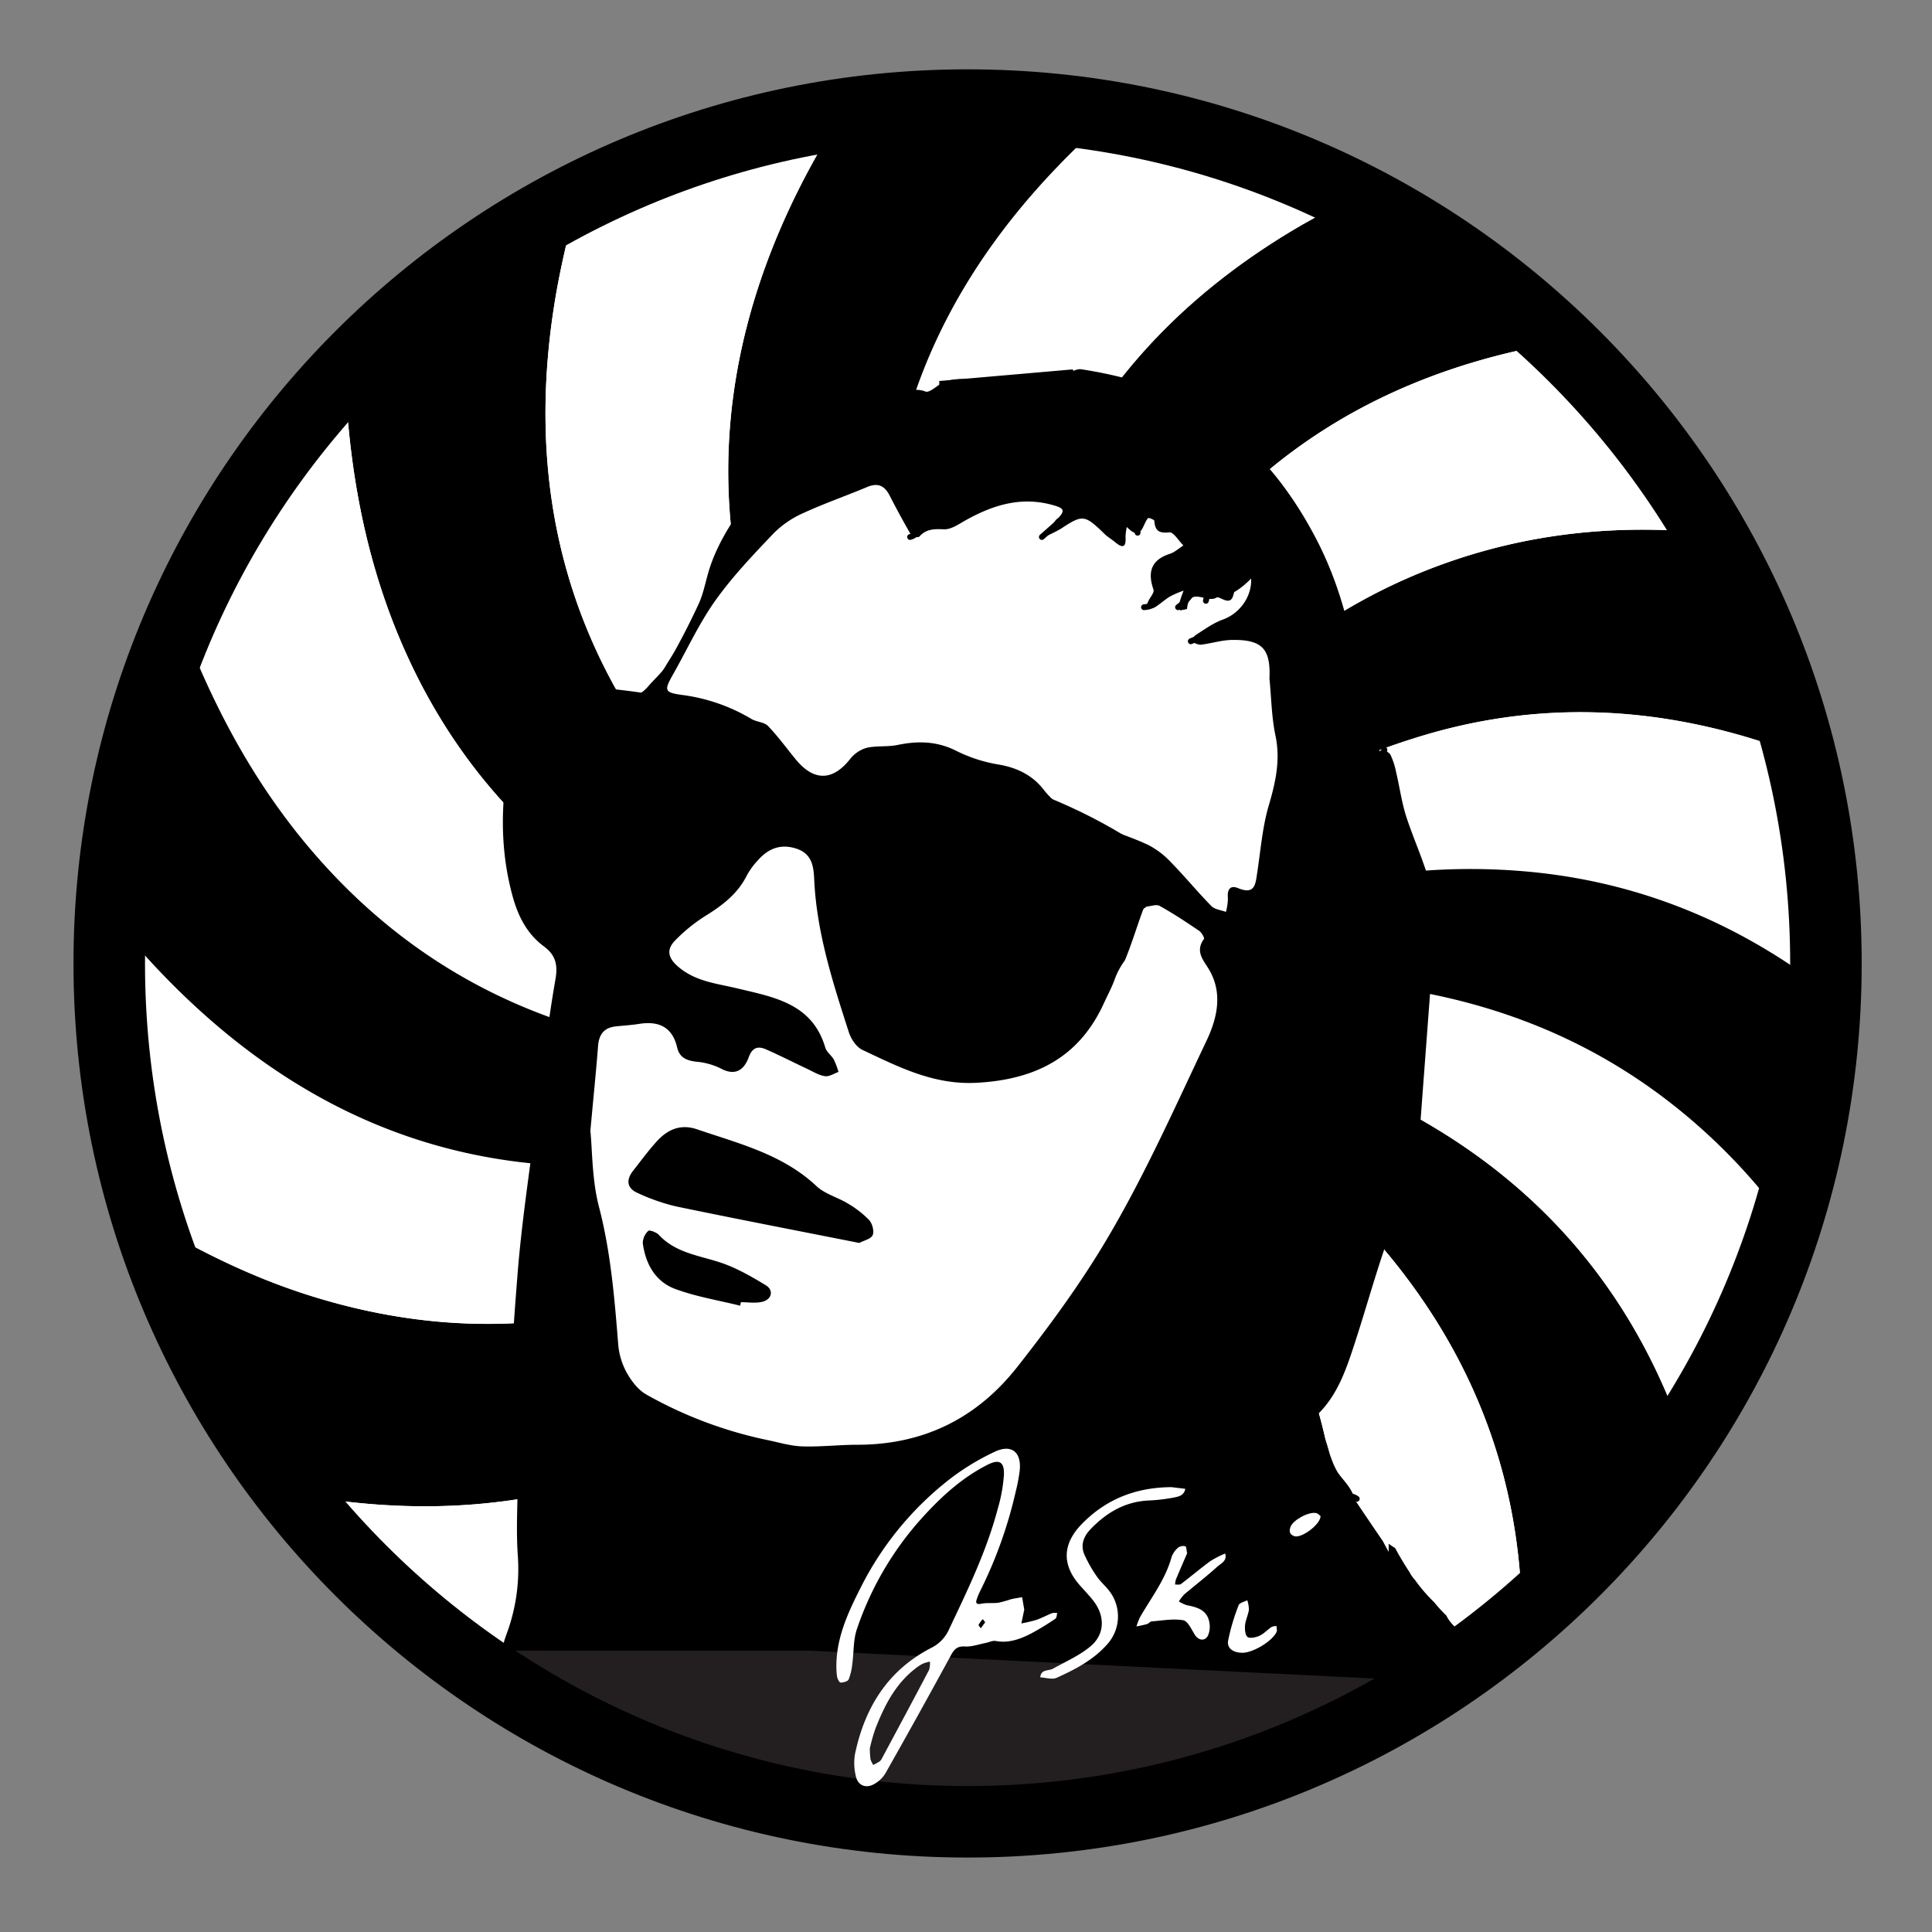
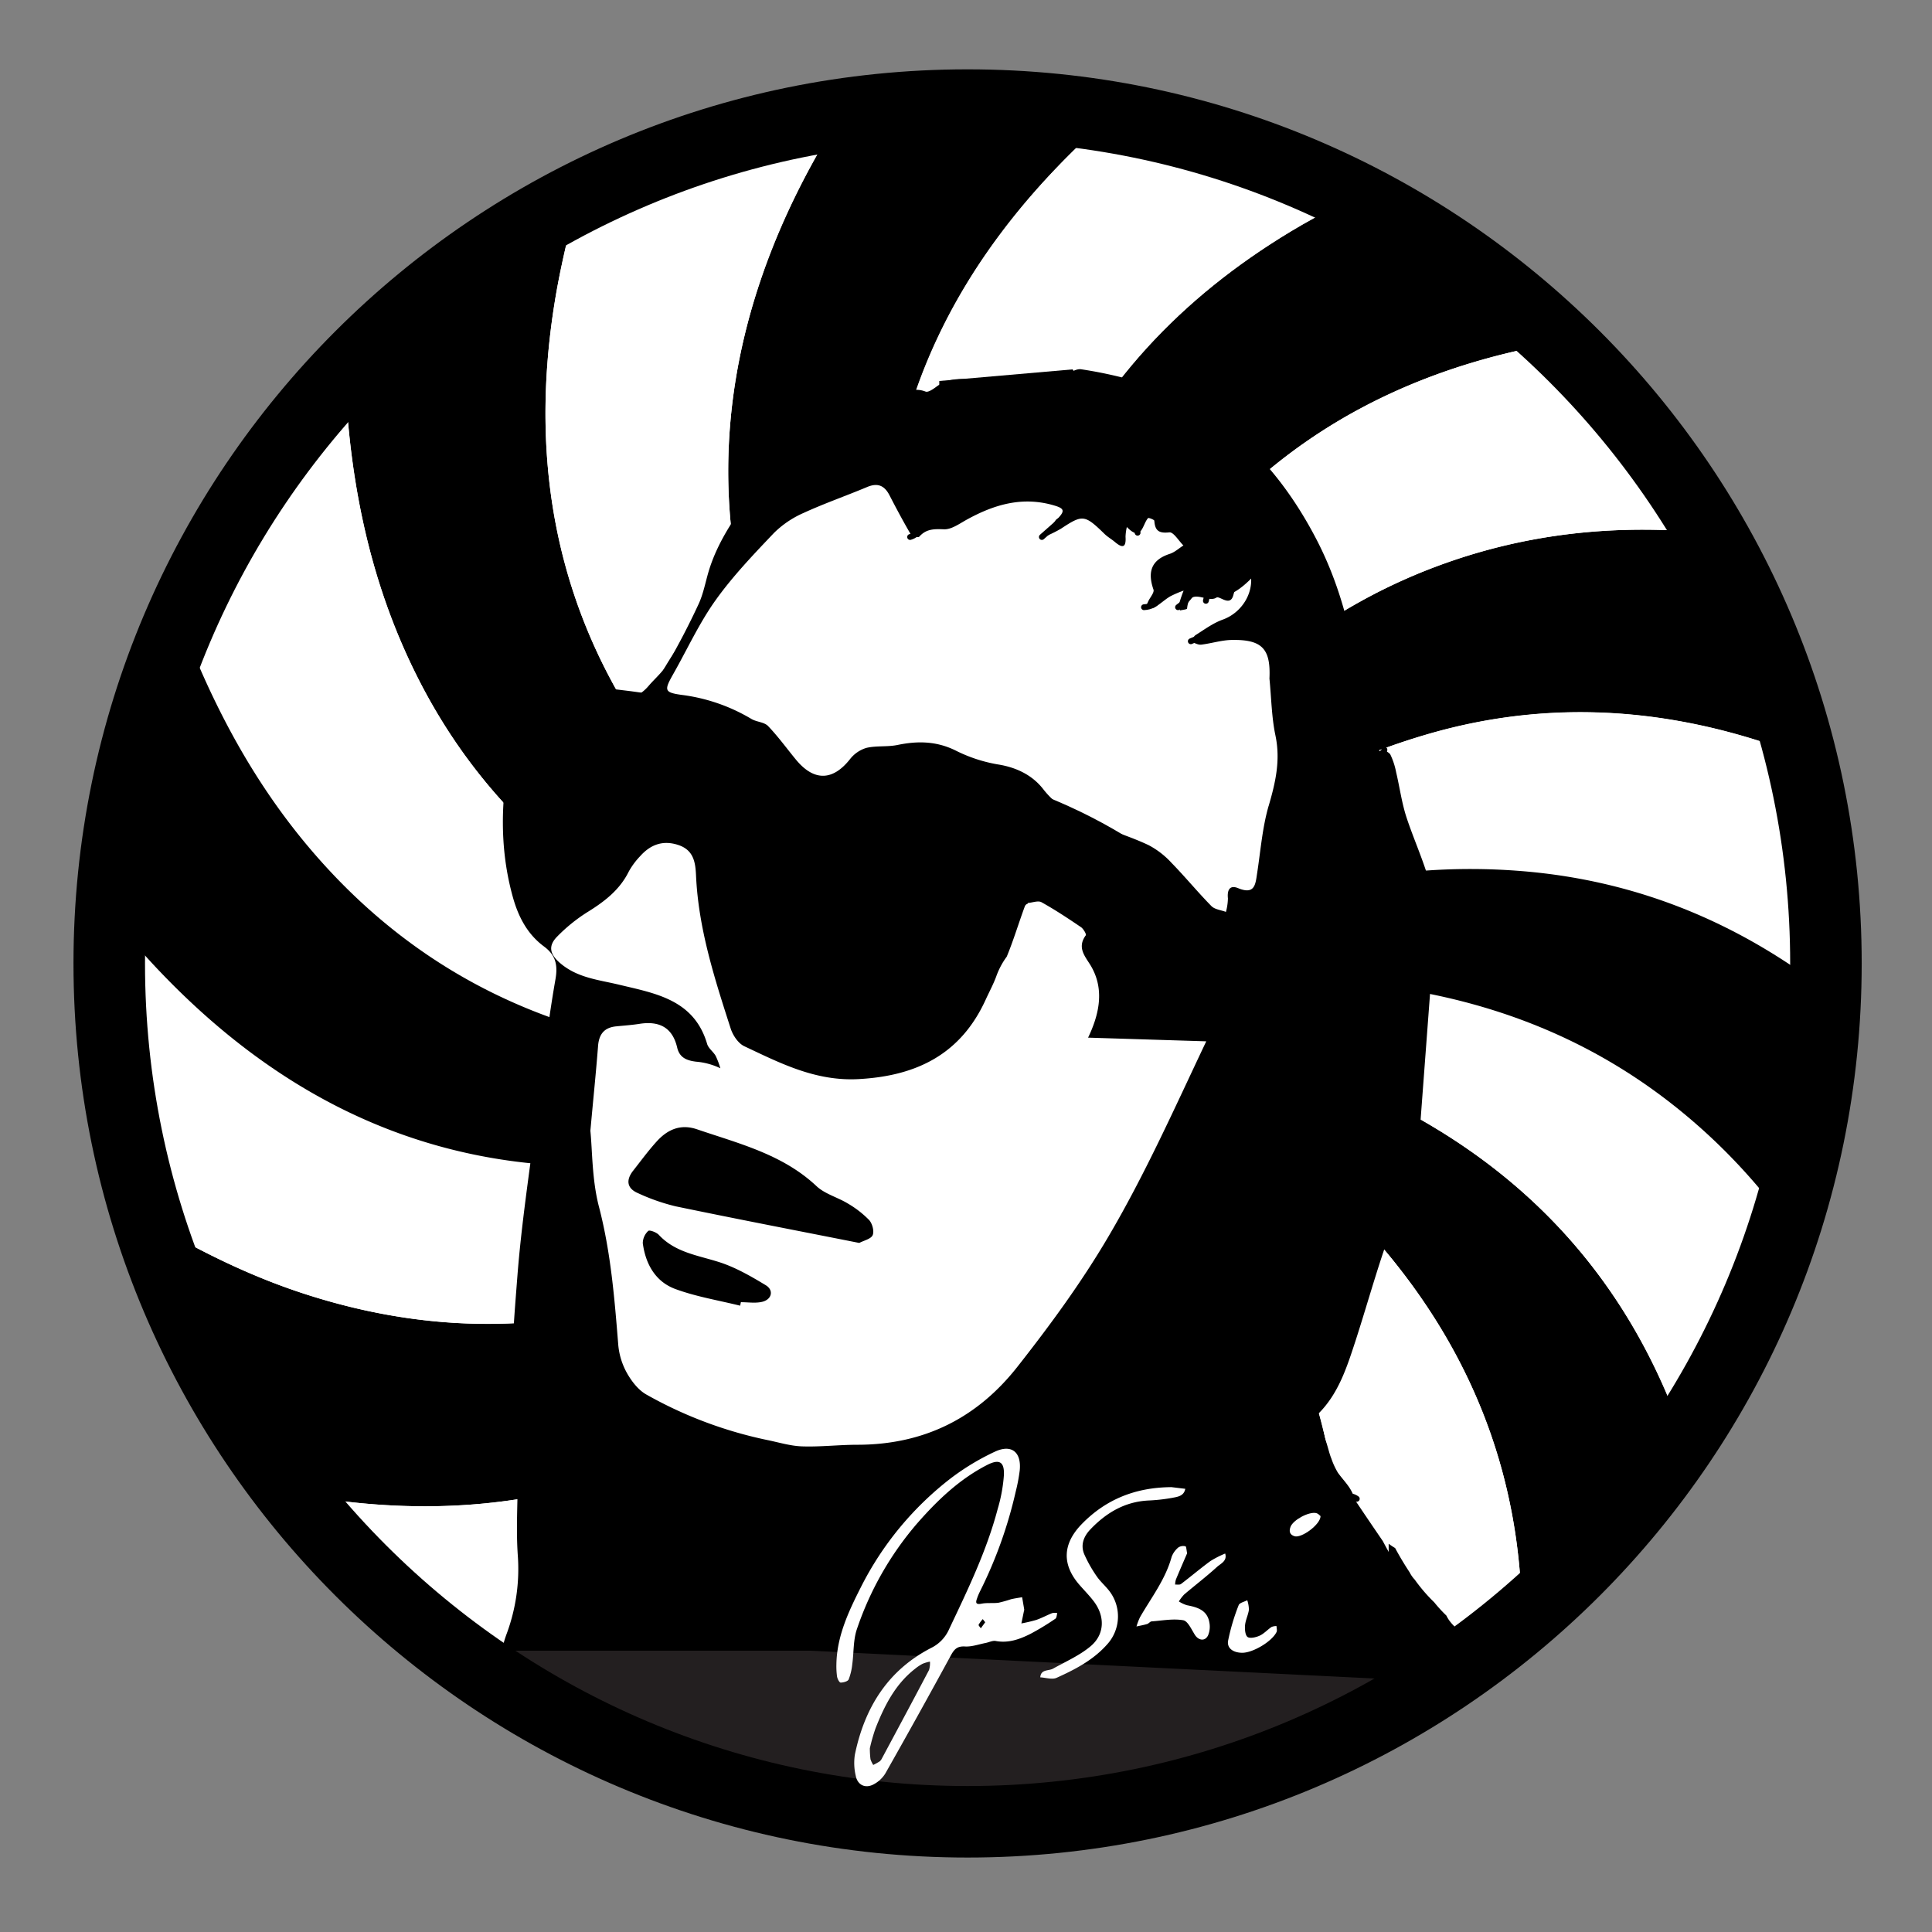
<svg xmlns="http://www.w3.org/2000/svg" data-bbox="-311.84 -212.49 1251.38 1149.41" viewBox="0 0 619.68 619.68" data-type="ugc">
  <rect x="0" y="0" width="619.68" height="619.68" fill="#808080" stroke="none" />
  <g>
    <defs>
      <clipPath id="08619c8a-3c27-47f5-8506-83920a4abd4f">
        <path stroke-width="22.94" stroke="#000000" stroke-linecap="round" stroke-linejoin="round" d="M585.66 309.02c0 152.05-123.26 275.31-275.31 275.31S35.04 461.07 35.04 309.02 158.3 33.71 310.35 33.71s275.31 123.26 275.31 275.31z" />
      </clipPath>
    </defs>
    <path fill="#ffffff" d="M585.26 309.66c0 152.05-123.26 275.31-275.31 275.31S34.64 461.71 34.64 309.66 157.9 34.35 309.95 34.35s275.31 123.26 275.31 275.31z" />
    <g>
      <g clip-path="url(#08619c8a-3c27-47f5-8506-83920a4abd4f)">
        <path d="m332.05 455.7-84.24 25.71-44.31 21.33-25.45 26.72-15.44 14.17 8.39 47.94 178.43 73.8L463.7 650.5l18.11-70 1.68-35.39-38.37-24.87s-33.62-36.71-36.46-37.61-32-20.95-32-20.95Z" fill-rule="evenodd" fill="#ffffff" />
        <path d="m-27.62-87.49 61.1-125 906.06 442.67-7.54 15.41a72.21 72.21 0 0 1-6.76-3.38c-2.9-1.82-4.72-1.43-7.2 1.2-6 6.34-12.22 12.44-18.77 18.18-30 26.34-63.75 45.87-103.47 53.37-56.71 10.71-107.27-5.56-153.91-36.78-24.22-16.18-48.89-31.3-76.83-40.29-35.27-11.34-70.81-12.86-106.5-2.61C407.45 250 367.89 281.34 335 322c-.56.7-.44 1.94-.63 2.93 2 .59 3.92 1.59 5.93 1.7 42.67 2.48 83 12.84 119.89 35.07 30.66 18.48 54.14 43.58 70 75.7s21.81 66.45 22.55 101.91c.47 23.6 3.07 46.87 9.57 69.61 14.55 50.89 44.6 89.58 91.4 114.66 11.79 6.32 24.37 11.19 36.59 16.72l-96.07 196.62-906.07-442.72q21.25-43.49 42.5-87l11.16 5.45c6.37-6.19 12.29-12.32 18.6-18 31.3-28.36 66.63-49.27 108.73-56.85 56.18-10.11 106.2 6.29 152.33 37.2 24.08 16.14 48.6 31.09 76.38 40.07 43.74 14.15 86.91 12.71 129.29-5.06 40.51-17 73.24-44.17 100.54-78.24a17.31 17.31 0 0 1 3.39-2.58c-.75 1.69-1.6 3.34-2.25 5.06a270.38 270.38 0 0 1-39.22 70.64c-24.74 31.91-55.22 56.12-94 68.88-36.21 11.93-73 11.72-109.79 3.59C66.55 473.09 47.66 467 28.32 463c-39.3-8.05-78.12-6.4-115.69 8.94-8.14 3.32-15.92 7.52-24.38 11.56a15.4 15.4 0 0 0 1.91 1.65q74.75 36.55 149.53 73a8.48 8.48 0 0 0 5.17.21c8.35-1.88 16.55-4.88 25-5.8 21.32-2.33 42.72-3.92 64.11-5.51 39.71-3 77.21-12.77 110.27-35.86 40.85-28.52 64.5-68.75 77.67-115.89 6-21.57 9-43.62 10-65.95a60.44 60.44 0 0 1 2.5 6.45 272.51 272.51 0 0 1 9.28 80.2c-1.28 35-9.49 68-27.85 98.12-18.54 30.42-44.18 53.57-75.73 69.54-19 9.6-39.19 16.68-58.83 25-6.41 2.7-12.74 5.57-20 8.75l91.09 44.51c11.57-9.94 22.71-19.56 33.91-29.12 10.45-8.91 21.5-17.19 31.34-26.73 31.94-31 54-67.62 59.84-112.38 7.88-60-10.64-113.3-42.95-162.83-.46-.7-1.7-.9-2.57-1.33l-1.11-.24c-.23-1-.45-2-.68-3l.09.23a8.46 8.46 0 0 0-1.36-1.83 276 276 0 0 1-58.78-62.24C219.51 188.11 224 110.38 268 39.67c9.66-15.52 19.82-30.74 29.1-46.49 8.8-14.94 14.77-31.17 19.45-48l-149.37-73c1.3 2.11 2.17 3.29 2.81 4.58 6.48 13 14.19 25.67 19.14 39.28 14.42 39.62 12.94 80 3.24 120.46-4.81 20-11.09 39.81-14.39 60.08-8.42 51.62.4 100 31.48 143.09 26 36.07 61 60.89 101.21 78.77 6.12 2.72 12.33 5.21 18.51 7.8l-.16.46c-45.12-1.88-87.88-12.16-126.81-35.88-29.47-18-52.3-42.16-68-73-16.8-33-23.1-68.49-23.8-105.18C110 88.05 107 63.81 99.75 40.19 84.81-8.63 55.31-45.78 10.31-70.09c-12.21-6.6-25.26-11.64-37.93-17.4Zm522.51 868.14.66-.59c-.76-1.23-1.62-2.41-2.27-3.7-6-11.78-13.1-23.17-17.84-35.46-16.12-41.8-14.56-84.42-3.93-127.2 4.61-18.52 10.37-36.86 13.48-55.64 9.2-55.58-1.21-106.85-36.62-151.87-18.28-23.24-40.88-41.48-66.16-56.48a238.78 238.78 0 0 0-48.56-22.34c1.89 1.79 2.77 2.77 3.79 3.56a262.33 262.33 0 0 1 43.11 42.71c26.66 33.17 44.81 70.12 48.48 113.1 4.36 51.14-12.71 96.18-40.81 137.64-16.77 24.74-31.72 50.21-40.33 79.06-1.09 3.65-.58 5.24 2.91 6.91 20.2 9.65 40.2 19.54 60.3 29.36Zm280.19-611.38c-1.52-1-2-1.34-2.54-1.61Q698 131.24 623.47 94.91a7.81 7.81 0 0 0-5.19-.24c-23.64 7.16-47.88 9.79-72.48 10.85-16.54.72-33.23 2-49.49 5-57.21 10.54-102 40-131.52 90.68-21.61 37.14-31.47 77.81-33.25 120.57v2.09a23.45 23.45 0 0 0 3.17-6.48A271.57 271.57 0 0 1 372 250.21c24.06-31.69 53.71-56.13 91.62-69.6 37.33-13.26 75.37-13.37 113.59-5 19.3 4.24 38.18 10.42 57.53 14.36 41.06 8.34 81.46 6.3 120.34-10.81 6.51-2.85 12.78-6.3 20-9.89ZM410.82-8.9C400 .45 389.41 9.67 378.74 18.8c-11.44 9.8-23.61 18.86-34.34 29.4-35.87 35.24-58.17 77.26-60.28 128.35-2.21 53.36 15.33 100.93 44 145 .31.47.93.74 2 1.57-.43-2-.73-3.31-1-4.6-3.07-17.83-7.28-35.57-8.94-53.54-3.28-35.56 1.25-70.34 15.42-103.4 16.23-37.84 43.23-66.19 78.26-87.31 20-12 41.6-20.3 63.45-28.12 8.09-2.9 15.87-6.67 24.73-10.44ZM-162.27 515c.14-1.33.81-3 .28-3.57-2.06-2.1-4.27-4.33-6.87-5.57a6.26 6.26 0 0 0-8.43 2.25c-2.15 3.21-1.24 6.05 1.21 8.63 1.38 1.45 3.1 2.66 4.2 4.29.92 1.35 2.07 4 1.52 4.6-1.11 1.22-3.54 2.26-5 1.88-2.47-.63-4.55-2.6-6.94-3.71-1-.47-2.39-.18-3.6-.23l-.21 2c3.83 1.86 7.5 4.57 11.53 5.29 2.4.42 6.44-1.63 7.71-3.78 1.08-1.81-.31-5.57-1.48-8.06-.93-2-3.37-3.22-4.76-5.08-.77-1-.75-2.66-1.08-4 1.53-.35 3.47-1.47 4.5-.91 2.37 1.29 4.33 3.41 7.42 5.97Zm49.79 33 10.27-2-.51-2.22-12.2 1.65c1.18-2.42 2.29-4.4 3.12-6.49s3.54-4.44-1.17-5.65l-11.2 22.94.88 1.26c1.19-.76 2.63-1.3 3.49-2.33a33.75 33.75 0 0 0 3-5c3.61 4.19-.53 11.17 6.82 13.2-.83-4.89-1.56-9.44-2.5-15.29Zm-25.45-9c2.86-5.6 1.44-10.81-3.62-13.27-4.86-2.36-9.71-.45-12.49 4.91s-1.34 10.88 3.67 13.32 9.68.45 12.44-4.96Zm2.25 1c-3.09 6.41-.12 13 6.37 14 .92.13 2-.59 3-.92-.64-.73-1.26-1.48-1.93-2.18-1.69-1.78-4.69-3.49-4.78-5.33a9.81 9.81 0 0 1 3.5-7.11c1.36-1 4.48.18 6.81.39l3.26.26c-.42-1-.59-2.21-1.3-2.86-4.92-4.52-11.84-2.71-14.93 3.75Zm-107.16-69.79-1.12-1.31-18.38 17.57c.9-9.2 1.68-17.29 2.47-25.39l-1.92-.11c-1 8.4-2 16.8-2.82 25.21a2.86 2.86 0 0 0 1.1 2.37 3 3 0 0 0 2.64-.51c6.07-5.93 12.03-11.92 18.03-17.88Zm5.44 21.15c3.84-7.21 2.19-13-3.63-13.87-4.07-.59-8.1 2.32-10.2 7.36-1.82 4.36-.86 8.93 2.88 11.09 2.23 1.28 5 1.67 7.49 2.46l.34-1.33c-9.44-3.15-10.7-4.75-8.47-11.37Zm43 19.82c2.51-5.24 1-10.6-3.6-13-4.87-2.48-10.18-.36-12.81 5.1s-1 10.87 4 13.15c4.81 2.14 9.92-.04 12.43-5.3Zm39.06 7.43a23.81 23.81 0 0 0 1.73-3.7 2.12 2.12 0 0 0-.77-1.92 2.09 2.09 0 0 0-2 .48c-3 6.15-6.18 12.24-8.58 18.63-.55 1.45 1.52 4.06 2.77 5.88.31.45 2.11-.12 4-.3-7-6.52 0-10.43.78-15h5.69l.11-1.31Zm698 362.11c3.52 3.52 6.35 2.42 8.88-.17s4.14-6.09 1.29-9.27c-.92-1-4.42-1.14-5.5-.22s-1.1 3.74-.79 5.59c.17 1 2 1.68 4.42 3.53Zm-766.6-374.9c-9.07-4.43-11.08-7-8.58-12.09 1.19-2.41 3.88-5.1 6.31-5.59s5.57 1.48 8.52 2.42c-3-4.42-6.86-5.81-11-4.07-4.64 1.93-7.63 8-6.37 12.91 1.06 4.23 5.12 6.77 11.17 6.37Zm705.74 345.7 1 .41c.8-1.41 1.36-3.08 2.49-4.17.9-.86 2.49-1 3.77-1.5a13.62 13.62 0 0 1 .42 3.81 30.6 30.6 0 0 1-1.91 5.11c4-1.3 3-7.29 8.43-5.61l-2.67 7.64 1.21.51a49 49 0 0 0 3.2-6.87 3.73 3.73 0 0 0-1.57-3.22c-3.48-1.8-7.17-3.21-10.85-4.79-1.26 2.58-2.46 5-3.59 7.41-.14.34.05.84.07 1.27Zm-700-340.43 1.41-.71c-2.29-6.52 2.23-15.65 10.11-16.94-8-1.24-1.27-5.19-4-8.89-3.32 7.61-6.45 14.29-9 21.17-.57 1.4.93 3.56 1.49 5.37ZM527.7 860.7l5 4c-1.86.87-3.74 1.71-5.58 2.63s-3.52 1.88-5.92 3.17l9.61 4.7.51-.83-6.11-4.09c3.39-2.6 10.6.18 9.21-7.07-.6-3.21-3.71-3.94-6.72-2.51Zm33 29.17.54-1-6.75-4.26c2.58-.55 4.18-.83 5.75-1.24 2.77-.73 5.53-1.91 4.25-5.41-1.22-3.3-3.84-4.22-7.5-2.17.78.38 1.21.54 1.59.78 1.36.89 2.7 1.79 4.06 2.69-1.34.8-2.62 1.71-4 2.37-2.22 1.06-4.52 2-7.9 3.39Zm6.87-9.68 5 3.62c-1.72 1-3.43 2-5.16 2.91s-3.76 2-6.18 3.23l9.57 4.68c.17-.33.33-.66.5-1l-7-4.11c2.52-.58 4.06-.91 5.6-1.28 2.77-.66 5.65-1.64 4.61-5.2s-3.77-4.37-6.97-2.85ZM509 852.25c.71.4 1.13.6 1.51.85 1.37.87 2.72 1.77 4.08 2.65a44 44 0 0 1-4 2.39c-2.22 1.07-4.52 2-7.85 3.37l10 4.87.59-.92-6.94-4.36c2.66-.56 4.27-.83 5.84-1.23 2.8-.71 5.54-1.89 4.25-5.41-1.28-3.34-3.92-4.21-7.48-2.21Zm67.27 35.6c1.66 2.24 4.26 4.26 4 5.61-1.29 5.59-4.9 0-7.59.69 1.86 3.58 4.38 5.11 7.54 2.92 5.07-3.51 1.7-7-1.72-10.78l6.19 1.15.21-.94-5.9-2.87c-1.21 1.8-2.26 3.45-2.75 4.22Zm-151.4-77.64c.21-.33.42-.67.64-1-1.64-.92-3.19-2.27-4.93-2.58-1.1-.2-3.42 1-3.53 1.84-.21 1.56.63 3.33 1.28 4.92a35.39 35.39 0 0 0 2.23 3.91c-.34.37-.67.75-1 1.13l-6.67-2.85c1.45 3.69 4.06 5.82 6.93 4.27 7-3.76-1.8-6.86-.88-11.38ZM379.74 796l1.51-1c-1-1.73-1.64-4.17-3.14-5-1.25-.67-4.32 0-5.17 1.08a6.68 6.68 0 0 0-.65 5.81c.7 1.48 3.19 2.11 4.9 3.11l.45-.89-4.64-4.31.95-1.13Zm161.84 71.81-3.27 2.25c.55 2.07 1 3.82 1.47 5.57l-7.06-.8c1.69 3 4.12 5.09 7.1 3 1.62-1.11 1.77-4.34 2.58-6.61l-1.21-.5 4.44-3-6.77-3.31-.39.73ZM364.91 790.6c.35-4.53.61-8 .87-11.41h-1.68l-1.62 14.59 1.61.57 10.44-10.24-1.09-1.19Zm-552.29-285.74-8.17 16.73c5.88-4 4.05-15.36 15-14.31Zm639.54 326.5c.66 2.83 1.13 4.87 1.58 6.83 1.33-3.39 2.47-6.32 3.59-9.16l-4.45.71c.81-2.55 1.47-4.65 2.14-6.75l-.86-.19-6 12.29.83.43Zm-46.81-29.14-2.13-1c-2 1.23-5.18 2.11-5.69 3.79s.83 5.25 2.46 6.33c1.14.75 5.15-.71 6-2.22.9-1.69-.34-4.55-.64-6.9Zm68.18 46.34 2.12 1c2-1.3 5-2.21 5.69-4 .62-1.58-.72-5-2.26-6.12a4 4 0 0 0-6.45 2.26c-.63 1.98.54 4.53.9 6.86Zm-35.4-30.26-2.07-1.11c-2.05 1.15-5.06 1.86-5.86 3.59-.72 1.57.46 5.7 1.69 6.12 1.9.64 5.48-.21 6.61-1.72s-.16-4.52-.37-6.88Zm86.34 37.94-4.36.82c-.4 2.6-.28 4.41-1 5.81-.92 1.82-2.5 3.31-4 5.16l3.59 1.56c1.97-4.47 3.67-8.44 5.77-13.35Zm-52.3-19.72c-1.34-2.42-4.11-3.37-6.6-1.37a7.14 7.14 0 0 0-1.89 6.22c.46 1.55 3.38 2.36 5.21 3.5l-3.61-6.8Zm-81.54-39.73c-.71-2.4-3.45-3.26-5.84-1.87a7.36 7.36 0 0 0-3.05 5.83 4.08 4.08 0 0 0 5.22 3.78l-3.16-6.46Zm55.5 36.55-3.58-6.2 6.95-1.75a4.07 4.07 0 0 0-6-1.64 7.11 7.11 0 0 0-2.9 5.51c.23 3.29 2.9 4.42 5.53 4.08Zm-18-20.76c-4.62 3.27-5.59 8.8-2.78 10.81.87-2.42 1.82-5 2.76-7.68l1.39.45Zm-35.32-5.06 3.61-10.43c-5.51 2.78-6.52 8.28-3.65 10.43Zm13.53 7 .72.37q3.47-3.55 6.94-7.09l-3.53-1.72ZM508 849.2l-1.14-1.09-10.53 10.94 1.15 1.12Z" />
        <path d="M331.07 329.17a17.54 17.54 0 0 0-3.38 2.58c-27.3 34.07-60 61.26-100.54 78.24-42.38 17.77-85.55 19.21-129.29 5.06-27.78-9-52.3-23.93-76.38-40.07-46.13-30.91-96.15-47.31-152.33-37.2-42.1 7.58-77.43 28.49-108.73 56.85-6.31 5.72-12.23 11.85-18.6 18l-11.16-5.45 104-212.93c1.66-.09 3.32-.1 5-.29 32.77-3.74 64.49 0 95 13.09 32.77 14.09 59.28 36.23 82 63.29 11.62 13.84 22.43 28.45 34.89 41.48 34.07 35.62 75 58.42 125 61.8 55.94 3.78 105.65-14.37 151.61-44.78a10.81 10.81 0 0 0 2.06-2.61c.23 1 .45 2 .69 3Z" fill="#ffffff" />
        <path d="M334.32 325c.19-1 .07-2.23.63-2.93 32.94-40.68 72.5-72.06 123.61-86.74 35.69-10.25 71.23-8.73 106.5 2.61 28 9 52.61 24.07 76.85 40.29 46.64 31.22 97.2 47.49 153.91 36.78 39.72-7.5 73.42-27 103.47-53.37 6.55-5.74 12.81-11.84 18.77-18.18 2.48-2.63 4.3-3 7.2-1.2a72.21 72.21 0 0 0 6.76 3.38L828 458.51l-5.49.66q-67.38 7.68-124.14-29.44c-24.36-16-44.2-36.73-62-59.68a339.72 339.72 0 0 0-26.86-31.19c-33.92-34.29-74.17-56-123-59.58-38.07-2.77-74.23 5.27-108.54 21.2-15.13 7-29.22 16.31-43.78 24.57Z" fill="#ffffff" />
        <path d="M-27.62-87.49c12.67 5.76 25.72 10.8 37.93 17.4 45 24.31 74.5 61.46 89.44 110.28C107 63.81 110 88.05 110.44 112.67c.7 36.69 7 72.14 23.8 105.18 15.66 30.82 38.49 55 68 73 38.93 23.72 81.69 34 126.81 35.88a39.48 39.48 0 0 1-4.95 2.1 269.11 269.11 0 0 1-80.62 9.78c-57.36-2-106.47-22-144.19-66.58-20.56-24.31-34.32-52.33-44.63-82.22-9-26-21.09-50.47-38-72.29-20.69-26.63-46.23-47-78-58.88-10.65-4-21.69-6.83-32.56-10.2q33.08-67.99 66.28-135.93Z" fill="#ffffff" />
        <path d="M690.3 740.3c-12.22-5.53-24.8-10.4-36.59-16.72-46.8-25.08-76.85-63.77-91.4-114.66-6.5-22.74-9.1-46-9.57-69.61-.7-35.46-6.81-69.78-22.63-101.89s-39.31-57.22-70-75.7c-36.89-22.23-77.22-32.59-119.89-35.07-2-.11-4-1.11-5.93-1.7l-.16.1c2.6-.53 5.23-.95 7.79-1.62a268 268 0 0 1 87.74-8.52c39.39 2.84 75.54 14.74 106.88 39.43 28.46 22.43 48.46 51.33 62.54 84.35 8.38 19.59 15.12 39.94 24.34 59.12 19.22 40 47.76 71.69 88.28 90.91 14.27 6.77 30 10.53 45 15.67Z" fill="#ffffff" />
        <path d="M-94 48.42c10.87 3.37 21.91 6.24 32.56 10.2 31.79 11.83 57.33 32.25 78.02 58.88 17 21.82 29.05 46.25 38 72.29C64.93 219.68 78.69 247.7 99.25 272c37.72 44.58 86.83 64.62 144.19 66.58a269.11 269.11 0 0 0 80.62-9.78 39.48 39.48 0 0 0 4.95-2.1l.16-.46 1.1.25-.09-.23a10.81 10.81 0 0 1-2.06 2.61c-46 30.41-95.67 48.56-151.61 44.78-50-3.38-90.91-26.18-125-61.8-12.46-13-23.27-27.64-34.89-41.48-22.73-27.06-49.24-49.2-82-63.29-30.47-13.1-62.19-16.83-95-13.09-1.65.19-3.31.2-5 .29Q-129.66 121.36-94 48.42Z" />
        <path d="M756.7 604.39c-15-5.14-30.73-8.9-45-15.67-40.52-19.22-69.06-51-88.28-90.91-9.22-19.18-16-39.53-24.34-59.12-14.13-33-34-61.92-62.51-84.35-31.34-24.69-67.49-36.59-106.88-39.43a268 268 0 0 0-87.69 8.52c-2.56.67-5.19 1.09-7.79 1.62 14.56-8.26 28.65-17.55 43.78-24.57 34.31-15.93 70.47-24 108.54-21.2 48.86 3.57 89.11 25.29 123 59.58a339.72 339.72 0 0 1 26.86 31.19c17.78 22.95 37.62 43.71 62 59.68q56.61 37.14 124.1 29.44l5.49-.66Z" />
        <path d="m330.27 326.5-1.1-.25c-6.18-2.59-12.39-5.08-18.51-7.8-40.25-17.88-75.2-42.7-101.21-78.77-31.08-43.09-39.9-91.47-31.48-143.09 3.3-20.27 9.58-40.05 14.39-60.08 9.7-40.44 11.18-80.84-3.24-120.46-5-13.61-12.66-26.23-19.14-39.28-.64-1.29-1.51-2.47-2.81-4.58l149.37 73c-4.68 16.83-10.65 33.06-19.45 48-9.28 15.75-19.44 31-29.1 46.49-44 70.71-48.48 148.44 2.14 222.76a276 276 0 0 0 58.78 62.24 8.46 8.46 0 0 1 1.36 1.82Z" fill="#ffffff" />
        <path d="m494.89 780.65-83.79-40.94C391 729.89 371 720 350.8 710.35c-3.49-1.67-4-3.26-2.91-6.91 8.61-28.85 23.56-54.32 40.33-79.06 28.1-41.46 45.17-86.5 40.81-137.64-3.67-43-21.82-79.93-48.48-113.1a262.33 262.33 0 0 0-43.11-42.71c-1-.79-1.9-1.77-3.79-3.56a238.78 238.78 0 0 1 48.56 22.34c25.28 15 47.88 33.24 66.16 56.48 35.41 45 45.82 96.29 36.62 151.87-3.11 18.78-8.87 37.12-13.48 55.64-10.63 42.78-12.19 85.4 3.93 127.2 4.74 12.29 11.81 23.68 17.84 35.46.65 1.29 1.51 2.47 2.27 3.7Z" fill="#ffffff" />
        <path d="M331.92 329.32c-1.06 22.34-4 44.39-10 66-13.17 47.14-36.82 87.37-77.67 115.89C211.17 534.26 173.67 544.07 134 547c-21.39 1.59-42.79 3.18-64.11 5.51-8.44.92-16.64 3.92-25 5.8a8.48 8.48 0 0 1-5.17-.21q-74.82-36.37-149.53-73a15.4 15.4 0 0 1-1.91-1.65c8.46-4 16.24-8.24 24.38-11.56C-49.8 456.59-11 454.94 28.32 463c19.34 4 38.23 10.1 57.53 14.35 36.82 8.13 73.58 8.34 109.79-3.59 38.75-12.76 69.23-37 94-68.88a270.38 270.38 0 0 0 39.22-70.64c.65-1.72 1.5-3.37 2.25-5.06l-.21.08 1.1.25Z" fill="#ffffff" />
        <path d="M775.08 169.27c-7.22 3.59-13.49 7-20 9.91-38.88 17.11-79.28 19.15-120.34 10.82-19.35-3.94-38.23-10.12-57.53-14.36-38.22-8.39-76.26-8.28-113.59 5-37.91 13.47-67.56 37.91-91.62 69.6a271.57 271.57 0 0 0-37.28 67.16 23.45 23.45 0 0 1-3.17 6.48v-2.09c1.78-42.76 11.64-83.43 33.25-120.57 29.51-50.69 74.31-80.14 131.52-90.68 16.26-3 32.95-4.27 49.49-5 24.6-1.06 48.84-3.69 72.48-10.85a7.81 7.81 0 0 1 5.19.24q74.6 36.27 149.07 72.75c.53.25 1.01.63 2.53 1.59Z" fill="#ffffff" />
        <path d="M332 329.5c.87.43 2.11.63 2.57 1.33 32.31 49.53 50.83 102.84 42.95 162.83-5.89 44.76-27.9 81.4-59.84 112.38-9.84 9.54-20.89 17.82-31.34 26.73-11.23 9.56-22.34 19.23-33.94 29.12l-91.09-44.51c7.23-3.18 13.56-6 20-8.75 19.64-8.28 39.87-15.36 58.83-25 31.55-16 57.19-39.12 75.73-69.54C334.2 484 342.41 451 343.69 416a272.51 272.51 0 0 0-9.27-80.23 60.44 60.44 0 0 0-2.5-6.45Z" fill="#ffffff" />
        <path d="m410.82-8.9 91.31 44.61c-8.86 3.77-16.64 7.54-24.73 10.44C455.55 54 433.93 62.23 414 74.27c-35 21.12-62 49.47-78.26 87.31C321.52 194.64 317 229.42 320.27 265c1.66 18 5.87 35.71 8.94 53.54.22 1.29.52 2.56 1 4.6-1.08-.83-1.7-1.1-2-1.57-28.7-44.07-46.24-91.64-44-145 2.11-51.09 24.41-93.11 60.28-128.35 10.73-10.54 22.9-19.6 34.34-29.4C389.41 9.67 400 .45 410.82-8.9Z" fill="#ffffff" />
        <path d="m417.77 219.93-10.57-52.11-64.2-20.51-53.92-2.95h-23.43l-4.56 1a48.55 48.55 0 0 1-13.18 11.22 6.77 6.77 0 0 1-4.86.77l-35.83 68.72-19.37 97.62-16.38 95.12 12.28 31.5 64.06 31.12 116.39-.75 53.57-100.58 5.81-95.46Z" fill-rule="evenodd" fill="#ffffff" />
-         <path d="M407.2 540.11h79.17c-5.34-5-10.65-10-16-15-2.36-2.18-5.07-4-6.45-6.92a45.4 45.4 0 0 1-3.92-4.28 52.37 52.37 0 0 1-6.23-7.25 9.71 9.71 0 0 1-1.64-2.35 99.816 99.816 0 0 1-4.65-7.78 23.22 23.22 0 0 1-2.07-1.38c0 2.26 0 4.52.08 6.77a1.6 1.6 0 0 0 .21.65l2.4 5.26c-1.55-1-3.08-2.12-4.69-3.07-.73-.43-1.89-1.07-2.43-.79-8.83 4.54-2.13-2-1.95-3 .48-2.46 1.74-4.77 2.2-7.24.17-.91-1.33-3.07-1.54-3-6.46 2-6.14-2.93-5.41-6.12 1.29-5.69-2.51-8.55-5.15-12.24a23.27 23.27 0 0 1-2.09-4.52c-1.2-2.86-1.57-7.14-3.69-8.33-4.14-2.32-2.9-3.68-.58-6 6.57-6.48 9.23-15 12-23.43 4.18-12.92 7.71-26.09 12.59-38.74 1.34-3.49 2.92-7.44 5.81-10.83s4.93-8.58 2.17-14c-.95-1.88.12-4.8.3-7.24l3-40c.46-6.12.46-12.29 1.36-18.33 2.11-14-4.57-25.9-8.76-38.44-1.61-4.77-2.26-9.86-3.43-14.79a23.33 23.33 0 0 0-1.85-5.68c-.44-.82-2.52-1.75-3-1.42-6.35 4.65-4.91-.75-5.16-3.91-1.8-22.03-5.23-43.81-15.56-63.71-12.94-24.9-31.78-43.44-59.59-51.21a139.05 139.05 0 0 0-15.9-3.35c-1.48-.23-3.18 1-4.77 1.49 1.23 1.47 2.44 3 3.74 4.38.25.28 1 .1 1.27.37 1.09 1 2.08 2.06 3.11 3.1a33.93 33.93 0 0 1-4.86.79 55.19 55.19 0 0 1-6.28-.42c-1.68-.17-3.36-.43-5-.7-2.4-.39-4.91-1.47-7.17-1.08-2.92.5-5.15 1.53-4.05-3 .13-.52-1-1.93-1.18-1.87-6.9 2-14.55-2.41-21.11 2.46-1.07.79-2.74 2-3.62 1.62-5.86-2.25-10.1 3.2-15.83 3-3.84-.12-9.3 3.11-11.35 6.48-2.33 3.83-4.68 4.79-8.4 4.93a3.24 3.24 0 0 0-1.9.67c-5.56 5-12 9.44-16.38 15.35-6.29 8.44-12.68 17.1-15.75 27.51-1 3.44-1.67 7.06-3.17 10.28-3 6.47-6.31 12.85-9.88 19-1.56 2.7-4.1 4.82-6.16 7.23-3.62 4.25-8.58 5.3-14.16 3.68a81.63 81.63 0 0 0-13.36-2.56c-5.81-.66-7.25 4.55-9.86 8.07-1.68 2.28-3.33 4.59-4.86 7a13.35 13.35 0 0 0-2 4.24c-3.19 15.79-3.64 31.58.71 47.23 1.72 6.19 4.57 11.87 10 15.88 3.56 2.65 4.54 5.66 3.68 10.54-2.65 15.16-4.36 30.49-6.3 45.78-2.1 16.43-4.62 32.83-5.9 49.32-1.46 19-3.22 38 0 57a40.54 40.54 0 0 1 .12 6.8c0 8.62-.6 17.28 0 25.86a59.89 59.89 0 0 1-3.65 25.38c-1.84 5-2.43 10.47-3.58 15.73H403.1c.29-2.79.93-5.7-3.62-5.4-.77.06-1.62-1.22-2.44-1.88a9.27 9.27 0 0 0 2.57-1.23c1.54-1.45 2.72-4.83 4.74-.37.11.24 1.64.2 1.69 0a4.33 4.33 0 0 0 .16-2.38c-1.2-3.81-2.57-7.57-3.76-11.39a7.3 7.3 0 0 1 .17-2.52c.75.29 1.48.61 2.24.87 1.07.36 2.64 1.27 3.13.87.89-.72 1.28-2.19 1.6-3.42.14-.54-.37-1.28-.66-1.9-2.46-5.19-3.75-10 3.78-12.06a.75.75 0 0 0 .44-.48c1.07-5.26 3.4-10.69 2.76-15.75-.49-3.83-.48-6.92 1-10.26a15.84 15.84 0 0 0 1.1-3.19c.35-1.65.53-3.33.77-5 1 1.81 2.35 3.53 2.76 5.45s-.13 4-.34 6c-.06.65-.71 1.36-.56 1.88 3.35 11.78-5.18 22.05-4.26 33.64.24 3-3.2 6.19-4.22 9.51-1.92 6.43-3.33 12.82-4.95 19.14ZM386.9 334c-10 21.06-19.48 42.4-31.39 62.64-8.7 14.79-18.68 28.39-29.19 41.76-13.05 16.59-30.16 25-51.35 25-5.89 0-11.79.72-17.67.52-3.77-.12-7.51-1.29-11.26-2.05a134.69 134.69 0 0 1-38.69-14.56c-2.59-1.44-4.74-4.23-6.24-6.88a22.63 22.63 0 0 1-2.8-9c-1.2-14.93-2.39-29.77-6.21-44.42-2.25-8.67-2.09-18-2.74-24.32 1-10.93 1.84-19.08 2.47-27.24.3-3.76 2-5.88 5.8-6.25 2.48-.25 5-.42 7.43-.8 6.29-1 10.62 1.06 12.14 7.6.75 3.21 3 4.14 6 4.52a22.25 22.25 0 0 1 7.85 2.12c4.73 2.61 7.59.59 9.09-3.51 1.21-3.31 3.07-3.65 5.64-2.52 4.51 2 8.9 4.24 13.37 6.34 1.8.84 3.6 2 5.5 2.23 1.34.19 2.86-.86 4.3-1.36a26.33 26.33 0 0 0-1.49-3.95c-.77-1.37-2.33-2.42-2.75-3.85-4.19-14.29-16.71-16.22-28.32-19.02-6.63-1.59-13.32-2.17-18.88-6.95-3.49-3-3.71-5.66-.84-8.53a53.12 53.12 0 0 1 9.46-7.67c5.52-3.4 10.49-7.14 13.45-13.13a23.64 23.64 0 0 1 3.64-4.92c3.31-3.72 7.31-5.23 12.25-3.59s5.49 5.59 5.68 9.83c.77 17 5.94 33 11.12 49.06.7 2.17 2.41 4.73 4.35 5.65 11.59 5.46 22.86 11.28 36.61 10.55 18.72-1 32.84-8 40.82-25.48 1.13-2.48 2.45-4.9 3.39-7.45a24.36 24.36 0 0 1 3.37-6.35c2.17-5.24 3.79-10.68 5.75-16a1.48 1.48 0 0 1 1-1v-.2c1.48-.12 3.3-.85 4.38-.26 4.36 2.42 8.54 5.19 12.68 8 .79.54 1.79 2.28 1.54 2.62-3.15 4.3.32 7.25 2 10.45 4.19 7.74 1.89 15.76-1.26 22.37Zm20-75.49c-2 6.91-2.56 14.26-3.66 21.44-.55 3.55-.66 7.17-6.1 4.93-2.69-1.12-3.57.57-3.29 3.26a17.88 17.88 0 0 1-.64 4.35c-1.58-.6-3.59-.78-4.67-1.88-4.4-4.48-8.39-9.35-12.77-13.84a27.14 27.14 0 0 0-7.31-5.67c-4.91-2.34-10.15-4-15.23-6-7-2.74-13.71-5.64-18.63-12-3.52-4.51-8.64-7-14.63-7.93a48 48 0 0 1-13.51-4.47c-6.1-3-12.13-3.09-18.56-1.76-3.24.68-6.74.18-10 .94a10.51 10.51 0 0 0-5.27 3.62c-5.48 6.93-11.46 7.16-17.21.3-3-3.63-5.8-7.52-9.07-10.93-1.24-1.29-3.71-1.29-5.37-2.29a57.77 57.77 0 0 0-22.36-7.7c-5.69-.79-5.61-1.51-2.58-6.86 4.44-7.86 8.25-16.18 13.47-23.49 5.51-7.72 12.16-14.67 18.72-21.57a31.38 31.38 0 0 1 9.5-6.43c6.66-3.06 13.61-5.47 20.37-8.31 3.4-1.44 5.59-.51 7.22 2.67 2.21 4.29 4.49 8.55 6.93 12.71.32.54 2.28.89 2.59.54 2.23-2.51 4.75-2.5 7.92-2.37 2.41.1 5-1.82 7.35-3.11 8.81-4.85 17.84-7.54 28-4.54 3 .88 3.56 1.61 1.46 3.88-.3.33-.77.53-1 .9-1.16 1.72-2.28 3.48-3.42 5.22a43.62 43.62 0 0 0 5.13-2.53c7-4.62 7.6-4.57 14.09 1.76 1 .94 2.19 1.61 3.23 2.49 2.47 2.09 3.64 1.8 3.41-1.68a16.11 16.11 0 0 1 .42-3.13c4.83 5 4.95-.84 6.81-2.85.18-.19 1.92.49 2 .83.22 3.18 1.43 4.12 4.82 3.74 1.33-.15 3 2.71 4.51 4.2-1.44.92-2.77 2.17-4.35 2.69-5.7 1.85-7.32 5.52-5.25 11.46.33.94-1.07 2.48-1.66 3.74-.35.75-.68 1.52-1 2.27 1-.08 2.2.15 3-.3 1.76-1 3.25-2.46 5-3.51a32.81 32.81 0 0 1 4.33-1.86 37.66 37.66 0 0 0-1.37 4 8 8 0 0 0 .19 2.36c.8-.19 2.26-.33 2.29-.59.68-7.32 6.49-1.57 9.42-3.54 1-.64 4.27 2.94 5.35-.56 1.14-3.71 1.32-7.74 1.64-11.66.06-.73-1.93-2-1.75-2.3 3.28-5.44 1-10-2-14.55-.2-.3-.08-.82-.1-1.24.74.29 2 .39 2.16.89a128.53 128.53 0 0 1 4.79 13.2c.78 2.78.43 5.85.9 8.75 1 6.19-3 12.4-9 14.55-3.12 1.13-5.91 3.21-8.75 5-.6.38-.77 1.44-1.14 2.19 1 .3 2 .94 3 .83 3.28-.39 6.52-1.45 9.8-1.51 9.79-.18 12.54 2.87 12.1 12.38.62 6.33.69 12.44 1.93 18.3 1.66 7.92.01 15.06-2.19 22.57Z" />
+         <path d="M407.2 540.11h79.17c-5.34-5-10.65-10-16-15-2.36-2.18-5.07-4-6.45-6.92a45.4 45.4 0 0 1-3.92-4.28 52.37 52.37 0 0 1-6.23-7.25 9.71 9.71 0 0 1-1.64-2.35 99.816 99.816 0 0 1-4.65-7.78 23.22 23.22 0 0 1-2.07-1.38c0 2.26 0 4.52.08 6.77a1.6 1.6 0 0 0 .21.65l2.4 5.26c-1.55-1-3.08-2.12-4.69-3.07-.73-.43-1.89-1.07-2.43-.79-8.83 4.54-2.13-2-1.95-3 .48-2.46 1.74-4.77 2.2-7.24.17-.91-1.33-3.07-1.54-3-6.46 2-6.14-2.93-5.41-6.12 1.29-5.69-2.51-8.55-5.15-12.24a23.27 23.27 0 0 1-2.09-4.52c-1.2-2.86-1.57-7.14-3.69-8.33-4.14-2.32-2.9-3.68-.58-6 6.57-6.48 9.23-15 12-23.43 4.18-12.92 7.71-26.09 12.59-38.74 1.34-3.49 2.92-7.44 5.81-10.83s4.93-8.58 2.17-14c-.95-1.88.12-4.8.3-7.24l3-40c.46-6.12.46-12.29 1.36-18.33 2.11-14-4.57-25.9-8.76-38.44-1.61-4.77-2.26-9.86-3.43-14.79a23.33 23.33 0 0 0-1.85-5.68c-.44-.82-2.52-1.75-3-1.42-6.35 4.65-4.91-.75-5.16-3.91-1.8-22.03-5.23-43.81-15.56-63.71-12.94-24.9-31.78-43.44-59.59-51.21a139.05 139.05 0 0 0-15.9-3.35c-1.48-.23-3.18 1-4.77 1.49 1.23 1.47 2.44 3 3.74 4.38.25.28 1 .1 1.27.37 1.09 1 2.08 2.06 3.11 3.1a33.93 33.93 0 0 1-4.86.79 55.19 55.19 0 0 1-6.28-.42c-1.68-.17-3.36-.43-5-.7-2.4-.39-4.91-1.47-7.17-1.08-2.92.5-5.15 1.53-4.05-3 .13-.52-1-1.93-1.18-1.87-6.9 2-14.55-2.41-21.11 2.46-1.07.79-2.74 2-3.62 1.62-5.86-2.25-10.1 3.2-15.83 3-3.84-.12-9.3 3.11-11.35 6.48-2.33 3.83-4.68 4.79-8.4 4.93a3.24 3.24 0 0 0-1.9.67c-5.56 5-12 9.44-16.38 15.35-6.29 8.44-12.68 17.1-15.75 27.51-1 3.44-1.67 7.06-3.17 10.28-3 6.47-6.31 12.85-9.88 19-1.56 2.7-4.1 4.82-6.16 7.23-3.62 4.25-8.58 5.3-14.16 3.68a81.63 81.63 0 0 0-13.36-2.56c-5.81-.66-7.25 4.55-9.86 8.07-1.68 2.28-3.33 4.59-4.86 7a13.35 13.35 0 0 0-2 4.24c-3.19 15.79-3.64 31.58.71 47.23 1.72 6.19 4.57 11.87 10 15.88 3.56 2.65 4.54 5.66 3.68 10.54-2.65 15.16-4.36 30.49-6.3 45.78-2.1 16.43-4.62 32.83-5.9 49.32-1.46 19-3.22 38 0 57a40.54 40.54 0 0 1 .12 6.8c0 8.62-.6 17.28 0 25.86a59.89 59.89 0 0 1-3.65 25.38c-1.84 5-2.43 10.47-3.58 15.73H403.1c.29-2.79.93-5.7-3.62-5.4-.77.06-1.62-1.22-2.44-1.88a9.27 9.27 0 0 0 2.57-1.23c1.54-1.45 2.72-4.83 4.74-.37.11.24 1.64.2 1.69 0a4.33 4.33 0 0 0 .16-2.38c-1.2-3.81-2.57-7.57-3.76-11.39a7.3 7.3 0 0 1 .17-2.52c.75.29 1.48.61 2.24.87 1.07.36 2.64 1.27 3.13.87.89-.72 1.28-2.19 1.6-3.42.14-.54-.37-1.28-.66-1.9-2.46-5.19-3.75-10 3.78-12.06a.75.75 0 0 0 .44-.48c1.07-5.26 3.4-10.69 2.76-15.75-.49-3.83-.48-6.92 1-10.26a15.84 15.84 0 0 0 1.1-3.19c.35-1.65.53-3.33.77-5 1 1.81 2.35 3.53 2.76 5.45s-.13 4-.34 6c-.06.65-.71 1.36-.56 1.88 3.35 11.78-5.18 22.05-4.26 33.64.24 3-3.2 6.19-4.22 9.51-1.92 6.43-3.33 12.82-4.95 19.14ZM386.9 334c-10 21.06-19.48 42.4-31.39 62.64-8.7 14.79-18.68 28.39-29.19 41.76-13.05 16.59-30.16 25-51.35 25-5.89 0-11.79.72-17.67.52-3.77-.12-7.51-1.29-11.26-2.05a134.69 134.69 0 0 1-38.69-14.56c-2.59-1.44-4.74-4.23-6.24-6.88a22.63 22.63 0 0 1-2.8-9c-1.2-14.93-2.39-29.77-6.21-44.42-2.25-8.67-2.09-18-2.74-24.32 1-10.93 1.84-19.08 2.47-27.24.3-3.76 2-5.88 5.8-6.25 2.48-.25 5-.42 7.43-.8 6.29-1 10.62 1.06 12.14 7.6.75 3.21 3 4.14 6 4.52a22.25 22.25 0 0 1 7.85 2.12a26.33 26.33 0 0 0-1.49-3.95c-.77-1.37-2.33-2.42-2.75-3.85-4.19-14.29-16.71-16.22-28.32-19.02-6.63-1.59-13.32-2.17-18.88-6.95-3.49-3-3.71-5.66-.84-8.53a53.12 53.12 0 0 1 9.46-7.67c5.52-3.4 10.49-7.14 13.45-13.13a23.64 23.64 0 0 1 3.64-4.92c3.31-3.72 7.31-5.23 12.25-3.59s5.49 5.59 5.68 9.83c.77 17 5.94 33 11.12 49.06.7 2.17 2.41 4.73 4.35 5.65 11.59 5.46 22.86 11.28 36.61 10.55 18.72-1 32.84-8 40.82-25.48 1.13-2.48 2.45-4.9 3.39-7.45a24.36 24.36 0 0 1 3.37-6.35c2.17-5.24 3.79-10.68 5.75-16a1.48 1.48 0 0 1 1-1v-.2c1.48-.12 3.3-.85 4.38-.26 4.36 2.42 8.54 5.19 12.68 8 .79.54 1.79 2.28 1.54 2.62-3.15 4.3.32 7.25 2 10.45 4.19 7.74 1.89 15.76-1.26 22.37Zm20-75.49c-2 6.91-2.56 14.26-3.66 21.44-.55 3.55-.66 7.17-6.1 4.93-2.69-1.12-3.57.57-3.29 3.26a17.88 17.88 0 0 1-.64 4.35c-1.58-.6-3.59-.78-4.67-1.88-4.4-4.48-8.39-9.35-12.77-13.84a27.14 27.14 0 0 0-7.31-5.67c-4.91-2.34-10.15-4-15.23-6-7-2.74-13.71-5.64-18.63-12-3.52-4.51-8.64-7-14.63-7.93a48 48 0 0 1-13.51-4.47c-6.1-3-12.13-3.09-18.56-1.76-3.24.68-6.74.18-10 .94a10.51 10.51 0 0 0-5.27 3.62c-5.48 6.93-11.46 7.16-17.21.3-3-3.63-5.8-7.52-9.07-10.93-1.24-1.29-3.71-1.29-5.37-2.29a57.77 57.77 0 0 0-22.36-7.7c-5.69-.79-5.61-1.51-2.58-6.86 4.44-7.86 8.25-16.18 13.47-23.49 5.51-7.72 12.16-14.67 18.72-21.57a31.38 31.38 0 0 1 9.5-6.43c6.66-3.06 13.61-5.47 20.37-8.31 3.4-1.44 5.59-.51 7.22 2.67 2.21 4.29 4.49 8.55 6.93 12.71.32.54 2.28.89 2.59.54 2.23-2.51 4.75-2.5 7.92-2.37 2.41.1 5-1.82 7.35-3.11 8.81-4.85 17.84-7.54 28-4.54 3 .88 3.56 1.61 1.46 3.88-.3.33-.77.53-1 .9-1.16 1.72-2.28 3.48-3.42 5.22a43.62 43.62 0 0 0 5.13-2.53c7-4.62 7.6-4.57 14.09 1.76 1 .94 2.19 1.61 3.23 2.49 2.47 2.09 3.64 1.8 3.41-1.68a16.11 16.11 0 0 1 .42-3.13c4.83 5 4.95-.84 6.81-2.85.18-.19 1.92.49 2 .83.22 3.18 1.43 4.12 4.82 3.74 1.33-.15 3 2.71 4.51 4.2-1.44.92-2.77 2.17-4.35 2.69-5.7 1.85-7.32 5.52-5.25 11.46.33.94-1.07 2.48-1.66 3.74-.35.75-.68 1.52-1 2.27 1-.08 2.2.15 3-.3 1.76-1 3.25-2.46 5-3.51a32.81 32.81 0 0 1 4.33-1.86 37.66 37.66 0 0 0-1.37 4 8 8 0 0 0 .19 2.36c.8-.19 2.26-.33 2.29-.59.68-7.32 6.49-1.57 9.42-3.54 1-.64 4.27 2.94 5.35-.56 1.14-3.71 1.32-7.74 1.64-11.66.06-.73-1.93-2-1.75-2.3 3.28-5.44 1-10-2-14.55-.2-.3-.08-.82-.1-1.24.74.29 2 .39 2.16.89a128.53 128.53 0 0 1 4.79 13.2c.78 2.78.43 5.85.9 8.75 1 6.19-3 12.4-9 14.55-3.12 1.13-5.91 3.21-8.75 5-.6.38-.77 1.44-1.14 2.19 1 .3 2 .94 3 .83 3.28-.39 6.52-1.45 9.8-1.51 9.79-.18 12.54 2.87 12.1 12.38.62 6.33.69 12.44 1.93 18.3 1.66 7.92.01 15.06-2.19 22.57Z" />
        <path d="M275.61 398.67c-19.88-3.94-39.43-7.7-58.91-11.75a64.24 64.24 0 0 1-12.13-4.25c-3.5-1.51-3.84-4.18-1.51-7.15 2.52-3.2 4.93-6.51 7.67-9.51 3.44-3.75 7.59-5.58 12.84-3.79 13.46 4.59 27.42 8 38.29 18.2 2.7 2.55 6.78 3.59 10.06 5.59a32.15 32.15 0 0 1 6.86 5.32c1 1.11 1.67 3.56 1.13 4.82s-2.78 1.7-4.3 2.52Z" fill-rule="evenodd" />
        <path d="M237.39 418.79c-6.94-1.72-14.09-2.88-20.76-5.34-6.39-2.35-9.57-8-10.46-14.72a5.45 5.45 0 0 1 1.76-3.92c.4-.38 2.62.43 3.39 1.27 5.28 5.67 12.54 6.55 19.39 8.75 5.23 1.68 10.17 4.53 14.91 7.4 2.68 1.63 1.92 4.63-1.24 5.34-2.15.49-4.49.1-6.74.1-.08.33-.16.74-.25 1.12Z" fill-rule="evenodd" />
        <path d="M233.84 179.75c0 .68.3 1.67 0 2-7.85 7.69-10.11 18.7-16.3 27.37a77.79 77.79 0 0 0-6.1 10.25c-.91 1.82-1 4.06-1.44 6.1" stroke-width="1.87" fill="none" stroke="#000000" stroke-linecap="round" stroke-linejoin="round" />
        <path d="M414.71 459.57c10.13 1.82 10 10.33 11.6 17.75" stroke-width="1.87" fill="none" stroke="#000000" stroke-linecap="round" stroke-linejoin="round" />
-         <path d="m446.82 498.79 5.42 12.65" stroke-width="1.87" fill="none" stroke="#000000" stroke-linecap="round" stroke-linejoin="round" />
        <path d="M296 166.1c-.54 2.59-1 5.23-4.09 6.14" stroke-width="1.87" fill="none" stroke="#000000" stroke-linecap="round" stroke-linejoin="round" />
        <path d="m345.77 162-11.6 10.24" stroke-width="1.87" fill="none" stroke="#000000" stroke-linecap="round" stroke-linejoin="round" />
        <path d="M394.91 202.27c-2.5.45-5 .78-7.49 1.41a52 52 0 0 0-5.47 2" stroke-width="1.87" fill="none" stroke="#000000" stroke-linecap="round" stroke-linejoin="round" />
        <path d="M374.44 187.25c-1.69 3.32-2.73 7.29-7.51 7.51" stroke-width="1.87" fill="none" stroke="#000000" stroke-linecap="round" stroke-linejoin="round" />
        <path d="m362.15 159.27 2.73 11.6" stroke-width="1.87" fill="none" stroke="#000000" stroke-linecap="round" stroke-linejoin="round" />
        <path d="M377.85 194.76c3.54-2.52 5.84-5.78 6.14-10.24" stroke-width="1.87" fill="none" stroke="#000000" stroke-linecap="round" stroke-linejoin="round" />
        <path d="M199.72 224.11c.45 3.18.91 6.37 1.36 9.55" stroke-width="1.87" fill="none" stroke="#000000" stroke-linecap="round" stroke-linejoin="round" />
        <path d="m460.29 517.45-5.32.82" stroke-width="1.87" fill="none" stroke="#000000" stroke-linecap="round" stroke-linejoin="round" />
        <path d="m388.77 187.25 18.09-22.18-15.08-5.8-3 5.8v19.45q-1 4.09-2 8.19" stroke-width="1.87" fill="none" stroke="#000000" stroke-linecap="round" stroke-linejoin="round" />
-         <path d="m403.79 493 6.14 2.05" stroke-width="1.87" fill="none" stroke="#000000" stroke-linecap="round" stroke-linejoin="round" />
        <path d="M428.36 481.41c2.2-1 4.35-2.43 6.82-.68" stroke-width="1.87" fill="none" stroke="#000000" stroke-linecap="round" stroke-linejoin="round" />
        <path d="M444.05 240.49 442 248" stroke-width="1.87" fill="none" stroke="#000000" stroke-linecap="round" stroke-linejoin="round" />
        <path fill-rule="evenodd" d="m301.27 122.2 42.75-3.72 8.09 11.49-20.67 4.56-30.17-8.03" />
        <path fill-rule="evenodd" d="m446.44 254.58-6.14-20.92-7.26-15.41-9.46 25.99 2.04 10.34h20.82z" />
        <path d="M163 236.3s5.79-15.08 11.89-14.85-2.48-5.12 52.11 4" fill-rule="evenodd" />
        <path d="M291.17 244.24s41.9 2.88 80.54 31.21" fill-rule="evenodd" />
-         <path d="M341.22 336.1s23.24-27.77 23-54.16" fill-rule="evenodd" />
        <path d="M390.11 187.25s15.41-22.82 9-28a17 17 0 0 0-13.44-3.56l.34 9.36 2.48 7.17 3.66 3.75-3.92 8.53" fill-rule="evenodd" />
        <path d="m381.26 162 8.32 27.64s4.25 7.7 19.65-13.65S381.26 162 381.26 162Z" fill-rule="evenodd" />
        <path d="M458.74 515.67c-.53-.6-1.05-1.2-1.54-1.82-5.51-5.29-10-12.56-13.66-19.54-10.42-15.2-20.64-30.83-20.64-30.83h-18.77l-11.95 16.43 1.88 60.2h23.71l14.68-7.83s38.87-3.73 31.65-10.26a56.39 56.39 0 0 1-5.36-6.35Z" fill-rule="evenodd" />
        <path d="M475.87 540.11 260.2 529.46h-97.61a20.5 20.5 0 0 1-3.82 5.9v49l276.41 9.29 77.54-9.29v-38.52Z" fill="#231f20" />
      </g>
      <path stroke-width="22.94" fill="none" stroke="#000000" stroke-linecap="round" stroke-linejoin="round" d="M585.66 309.02c0 152.05-123.26 275.31-275.31 275.31S35.04 461.07 35.04 309.02 158.3 33.71 310.35 33.71s275.31 123.26 275.31 275.31z" />
      <g>
        <path d="M268.27 533.87c.13-9 3.91-17 7.82-24.72a102 102 0 0 1 29-35.09 77.76 77.76 0 0 1 13.91-8.39c5.41-2.58 8.68.05 8.07 6a55.58 55.58 0 0 1-1.28 6.74 141.16 141.16 0 0 1-11.37 31.83c-.38.77-.74 1.55-1 2.35-.53 1.39-.54 2.18 1.45 1.78 1.75-.35 3.62-.06 5.41-.3a40.84 40.84 0 0 0 3.95-1.11c1.19-.29 2.41-.45 3.61-.66.23 1.34.47 2.68.68 4a1.32 1.32 0 0 1-.09.41c-.28 1.35-.55 2.69-.83 4a48.32 48.32 0 0 0 4.79-1.13c1.75-.6 3.39-1.51 5.12-2.19a4.58 4.58 0 0 1 1.61 0c-.19.61-.19 1.53-.6 1.8a83.35 83.35 0 0 1-8 4.86c-3.47 1.74-7.08 3.05-11.15 2.29-1-.19-2.17.43-3.26.64-2.2.43-4.43 1.25-6.6 1.12-2.49-.14-3.44.87-4.53 2.88q-10.34 19-21 37.83a9.72 9.72 0 0 1-4 3.63c-2.58 1.25-4.95 0-5.5-2.85a17.76 17.76 0 0 1-.29-6.76c3.09-15 10.51-27.1 24.54-34.3a12.11 12.11 0 0 0 5.7-6c5.94-12.54 12-25 15.57-38.52a50.49 50.49 0 0 0 2-10.91c.17-4.28-1.51-5.18-5.32-3.25-8.94 4.56-16.07 11.41-22.58 18.86a101.83 101.83 0 0 0-19.21 33.7c-1.25 3.54-1 7.59-1.53 11.39a18.5 18.5 0 0 1-1.16 4.88c-.28.62-1.7 1-2.55 1-.46 0-1.07-1.24-1.18-2a24.71 24.71 0 0 1-.2-3.81ZM279 560.75a26.78 26.78 0 0 0 .21 3.54 8.4 8.4 0 0 0 .88 1.81 21.88 21.88 0 0 0 2.07-1.15 3 3 0 0 0 .74-1c5.05-9.42 10.11-18.84 15.08-28.3a7.58 7.58 0 0 0 .3-2.7 12.67 12.67 0 0 0-2.34.69 14.2 14.2 0 0 0-2.49 1.66c-6.31 4.93-9.76 11.8-12.61 19a58.56 58.56 0 0 0-1.84 6.45Zm37-40.42-.78-1a10.25 10.25 0 0 0-1.33 1.79c-.1.23.45.76.7 1.15Z" fill-rule="evenodd" fill="#ffffff" />
        <path d="M375.37 477a3 3 0 0 1 .42 0l4.38.53c-.43 2.36-2.48 2.57-4.2 2.9a56 56 0 0 1-7.65.85c-7.61.39-13.6 4-18.67 9.35-2.09 2.22-3.12 4.95-1.88 7.88a42.78 42.78 0 0 0 3.94 7c1.1 1.64 2.67 3 3.9 4.54a13.35 13.35 0 0 1-.71 17.61c-4.41 4.89-10.15 7.85-16 10.49-1.43.65-3.47-.06-5.24-.15.2-2.66 2.63-2 4.08-2.78 4.08-2.28 8.48-4.2 12-7.14 4.65-3.84 4.74-9.74 1-14.57-1.39-1.81-3-3.44-4.51-5.17-5.71-6.57-5.37-13.17.66-19.42 7.84-8.1 17.39-11.78 28.48-11.92Z" fill-rule="evenodd" fill="#ffffff" />
        <path d="M380.77 498.2c-1.16 2.68-2.41 5.55-3.61 8.44a7 7 0 0 0-.25 1.61c.64-.05 1.46.14 1.89-.19 3.18-2.41 6.22-5 9.44-7.36a31.84 31.84 0 0 1 4.73-2.41c.73 2.41-1.45 3.22-2.65 4.32-3.37 3.07-7 5.84-10.49 8.8a13.71 13.71 0 0 0-1.72 2.24 10.85 10.85 0 0 0 2.56 1.21c3.37.65 6.55 1.56 7.23 5.54a7.16 7.16 0 0 1-.41 4.11c-.94 2-3.06 1.72-4.24-.15s-2.27-4.42-3.76-4.68c-3.24-.56-6.7.12-10.07.37-.51 0-.94.68-1.47.84-1.12.34-2.28.54-3.43.79a20.24 20.24 0 0 1 1.15-3c3.62-6.29 8.14-12.09 10.11-19.27a7.16 7.16 0 0 1 2.18-3.08 2.87 2.87 0 0 1 2.27-.36c.28.03.31 1.21.54 2.23Z" fill-rule="evenodd" fill="#ffffff" />
        <path d="M398.47 530.12c-2.85 0-5-1.41-4.56-3.88a67.22 67.22 0 0 1 3.38-11.38c.27-.77 1.81-1.08 2.76-1.59a9.91 9.91 0 0 1 .53 3.07c-.24 1.68-1.09 3.29-1.24 5-.11 1.27.06 3.22.85 3.74s2.7.08 3.87-.46c1.39-.65 2.48-1.9 3.78-2.78a4.23 4.23 0 0 1 1.6-.29c0 .65.26 1.4 0 1.92-1.44 3-7.51 6.64-10.97 6.65Z" fill-rule="evenodd" fill="#ffffff" />
        <path d="M423.56 486.28c0 2.69-6.16 7.19-8.38 6.45-1.58-.52-1.78-1.65-1.23-3.06.87-2.2 5.91-4.91 8.25-4.35.57.14 1.03.68 1.36.96Z" fill-rule="evenodd" fill="#ffffff" />
      </g>
    </g>
  </g>
</svg>